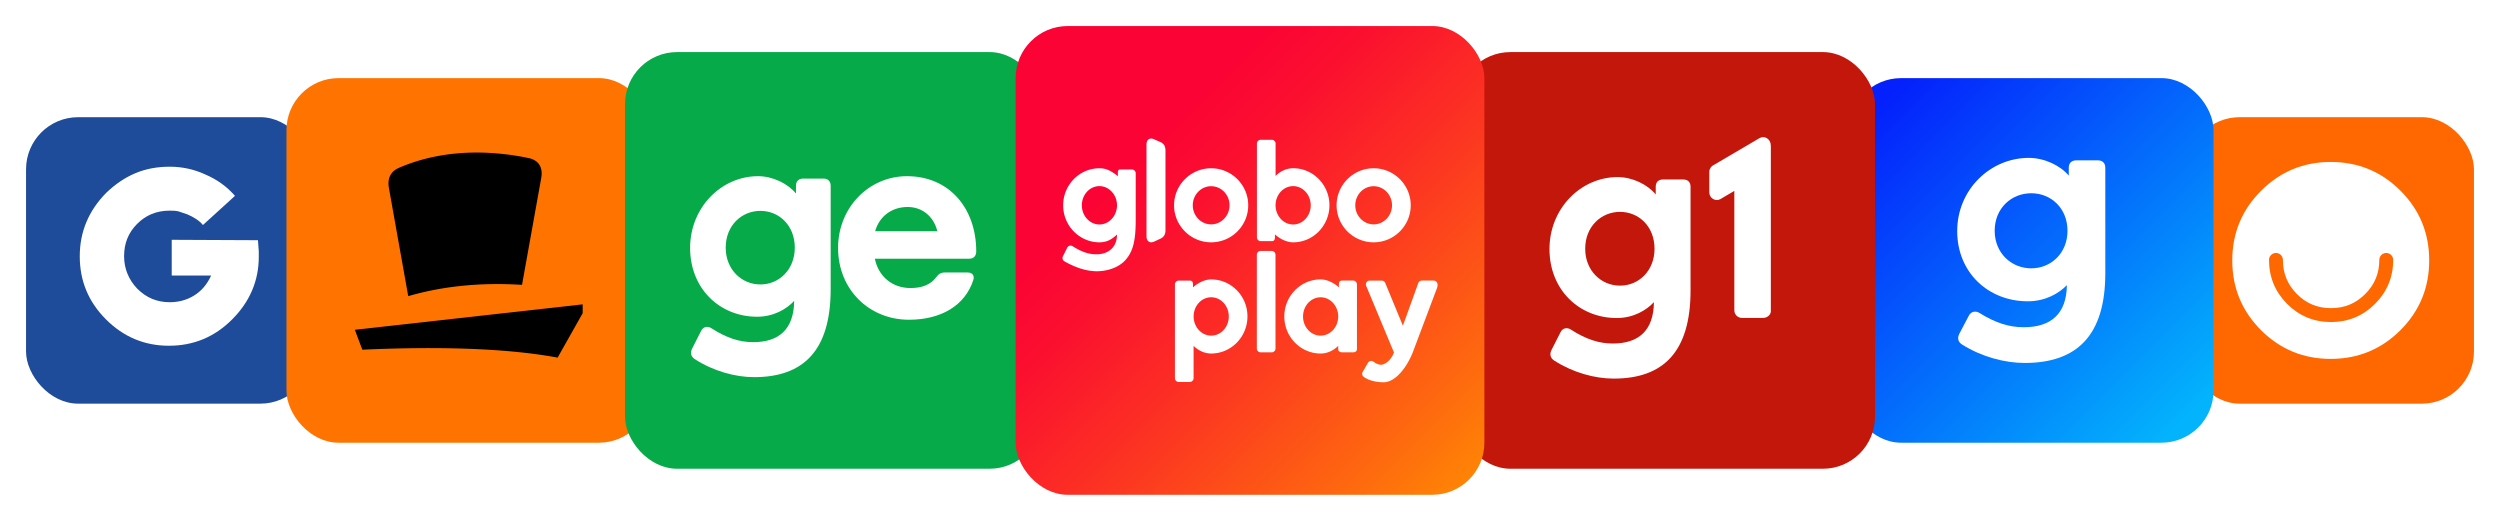
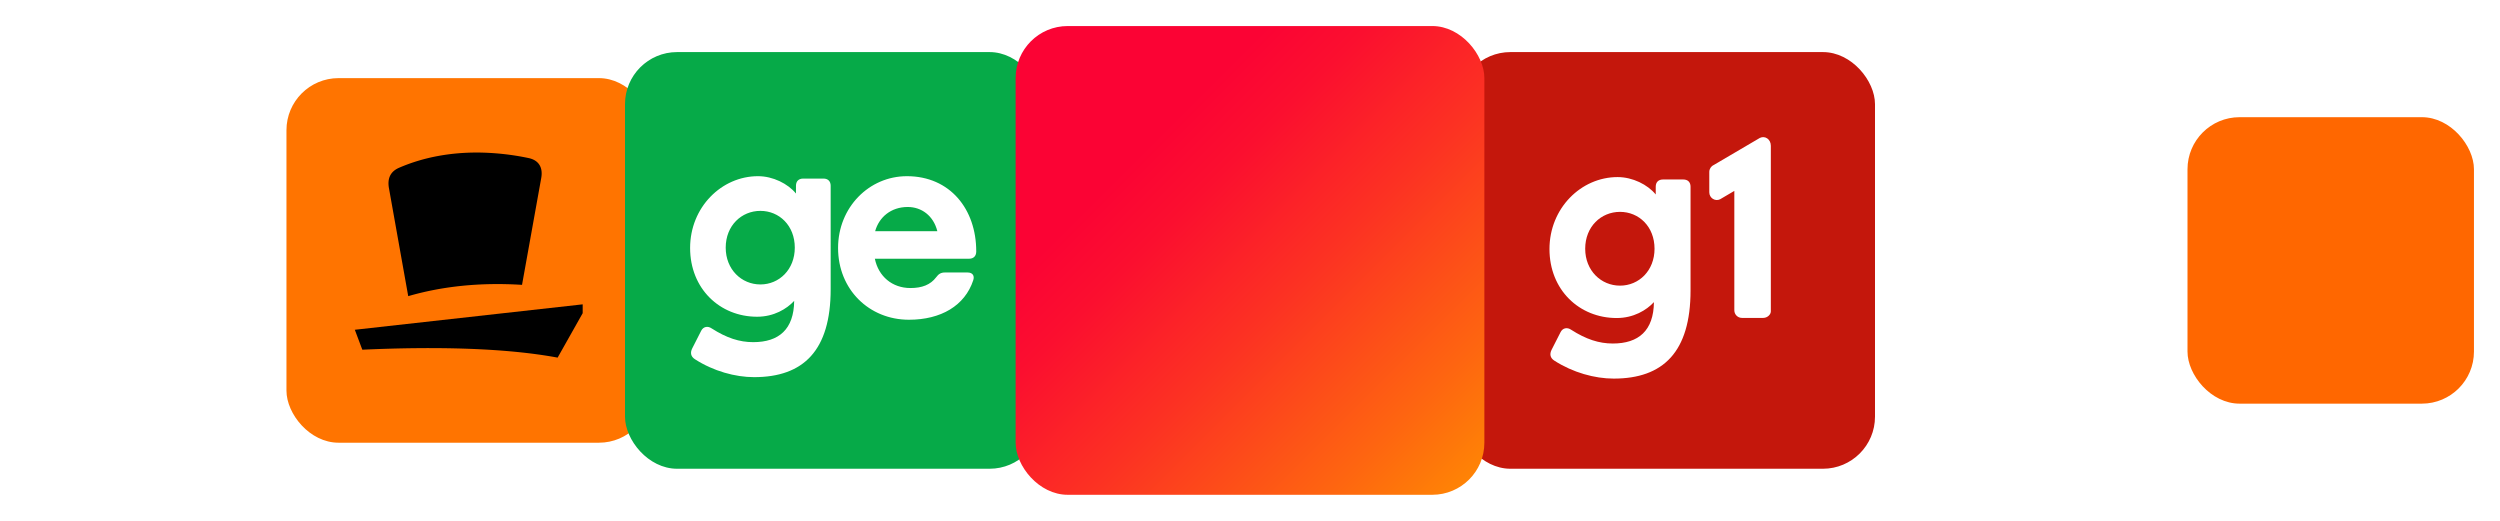
<svg xmlns="http://www.w3.org/2000/svg" fill="none" viewBox="0 0 384 80">
  <g filter="url(#a)">
    <g clip-path="url(#b)">
      <rect width="44" height="44" x="336" y="16" fill="#FF6700" rx="6" />
-       <path fill="#fff" fill-rule="evenodd" d="M347.302 27.302c2.951-2.951 6.517-4.427 10.698-4.427 4.198 0 7.769 1.472 10.711 4.413 2.942 2.943 4.414 6.513 4.414 10.711 0 4.199-1.472 7.769-4.414 10.711-2.942 2.943-6.513 4.414-10.711 4.414-4.199 0-7.769-1.471-10.712-4.414-2.942-2.942-4.413-6.513-4.413-10.711 0-4.18 1.475-7.747 4.427-10.698Zm10.739 20.163c2.633 0 4.907-.938 6.76-2.789 1.854-1.851 2.793-4.123 2.793-6.753 0-.589-.477-1.067-1.067-1.067-.589 0-1.067.478-1.067 1.067 0 2.072-.709 3.786-2.167 5.243-1.459 1.457-3.176 2.165-5.252 2.165-2.074 0-3.785-.708-5.233-2.163-1.449-1.457-2.154-3.172-2.154-5.245 0-.59-.478-1.067-1.067-1.067s-1.067.478-1.067 1.067c0 2.628.934 4.9 2.775 6.75 1.842 1.853 4.112 2.792 6.746 2.792Z" clip-rule="evenodd" />
    </g>
  </g>
  <g filter="url(#c)">
    <g clip-path="url(#d)">
      <path fill="url(#e)" d="M284 10h56v56h-56z" />
      <path fill="#fff" fill-rule="evenodd" d="M300.625 33.499c0 6.375 4.792 10.781 10.844 10.781 2.71 0 4.792-1.22 6.003-2.485-.05 4.454-2.471 6.468-6.633 6.468-2.225 0-4.308-.655-6.729-2.155-.63-.421-1.356-.282-1.694.376l-1.453 2.765c-.338.655-.242 1.265.435 1.689 3.001 1.875 6.536 2.813 9.584 2.813 7.989 0 12.393-4.172 12.393-13.783V23.75c0-.703-.435-1.124-1.161-1.124h-3.29c-.726 0-1.161.421-1.161 1.124v1.22c-1.307-1.548-3.727-2.72-6.148-2.72-5.906 0-10.99 4.875-10.99 11.249Zm5.759-.048c0-3.468 2.567-5.767 5.615-5.767 3.051 0 5.568 2.296 5.568 5.767 0 3.423-2.517 5.765-5.568 5.765-3.048.003-5.615-2.341-5.615-5.765Z" clip-rule="evenodd" />
    </g>
  </g>
  <g filter="url(#f)">
    <g clip-path="url(#g)">
      <rect width="44" height="44" x="4" y="16" fill="#1E4C9A" rx="6" />
      <path fill="#fff" d="M39.75 37.419c0 3.721-1.388 6.938-4.1 9.65-2.712 2.712-5.929 4.037-9.713 4.037-3.784 0-7.001-1.388-9.65-4.037-2.712-2.712-4.037-5.929-4.037-9.713 0-3.784 1.388-7.001 4.037-9.713 1.388-1.325 2.838-2.334 4.478-3.027 1.64-.694 3.406-1.009 5.298-1.009 1.892 0 3.721.379 5.487 1.198 1.766.757 3.28 1.829 4.541 3.28l-4.92 4.478c-.568-.694-1.388-1.198-2.397-1.64l-1.325-.442c-.442-.126-.946-.126-1.388-.126-2.018 0-3.658.694-4.983 2.018-1.388 1.388-2.018 3.028-2.018 4.983 0 1.892.694 3.595 2.018 4.983 1.388 1.388 3.027 2.082 4.983 2.082 1.325 0 2.586-.315 3.721-1.009 1.135-.694 2.018-1.703 2.649-3.091h-6.055v-5.487l13.245.063.126 1.703v.82Z" />
    </g>
  </g>
  <g filter="url(#h)">
    <rect width="56" height="56" x="44" y="10" fill="#FF7400" rx="8" />
    <path fill="#000" d="m85.652 52.93 3.848-6.825V44.747l-35 3.905 1.151 3.061c11.511-.516 22.051-.258 30.001 1.217ZM62.702 43.489c5.213-1.513 11.007-2.139 17.482-1.735l2.95-16.414c.287-1.586-.36-2.73-1.943-3.061a39.232 39.232 0 0 0-7.944-.85c-3.962 0-8.063.664-11.911 2.324-1.4.59-1.871 1.697-1.583 3.209l2.95 16.527Z" />
  </g>
  <g filter="url(#i)">
    <g clip-path="url(#j)">
      <path fill="#06AA48" d="M96 6h64v64H96z" />
      <path fill="#fff" fill-rule="evenodd" d="M134.422 33.514c.597-2.159 2.434-3.721 5.007-3.721 2.113 0 3.95 1.332 4.547 3.721h-9.554Zm4.87-8.451c-5.788 0-10.565 4.777-10.565 11.025 0 6.385 4.777 11.024 10.886 11.024 4.915 0 8.59-2.159 9.876-6.064.23-.689-.091-1.194-.872-1.194h-3.491c-.598 0-.965.23-1.333.735-.872 1.148-2.159 1.654-3.95 1.654-2.802 0-4.915-1.792-5.466-4.502h14.469c.689 0 1.103-.413 1.103-1.103v-.046c0-6.431-3.997-11.53-10.657-11.53ZM116.797 41.691c-2.894 0-5.328-2.297-5.328-5.65 0-3.399 2.434-5.65 5.328-5.65s5.283 2.251 5.283 5.65c0 3.353-2.389 5.65-5.283 5.65Zm9.69-16.261h-3.123c-.689 0-1.103.413-1.103 1.102v1.194c-1.24-1.516-3.537-2.664-5.834-2.664-5.604 0-10.427 4.777-10.427 11.024 0 6.247 4.548 10.565 10.29 10.565 2.572 0 4.547-1.194 5.696-2.435-.046 4.364-2.343 6.339-6.294 6.339-2.113 0-4.088-.643-6.385-2.113-.597-.413-1.286-.276-1.607.368l-1.379 2.71c-.321.643-.229 1.24.414 1.654 2.848 1.837 6.201 2.756 9.095 2.756 7.58 0 11.76-4.088 11.76-13.505V26.532c0-.689-.414-1.102-1.103-1.102Z" clip-rule="evenodd" />
    </g>
  </g>
  <g filter="url(#k)">
    <rect width="64" height="64" x="224" y="6" fill="#C4170C" rx="8" />
    <path fill="#fff" fill-rule="evenodd" d="m270.32 19.181-7.116 4.179c-.403.196-.657.603-.657 1.05v3.128c0 .862.882 1.447 1.659 1.071l2.187-1.287V45.662c0 .645.523 1.168 1.169 1.168h3.27c.646 0 1.169-.523 1.169-1v-25.432c0-1.03-.905-1.596-1.681-1.217Zm-26.833 17.028c0 3.362 2.443 5.666 5.348 5.666 2.904 0 5.302-2.303 5.302-5.666 0-3.409-2.398-5.666-5.302-5.666-2.905 0-5.348 2.258-5.348 5.666Zm10.834-9.534c0-.691.415-1.105 1.106-1.105h3.136c.691 0 1.105.414 1.105 1.105v15.936c0 9.442-4.194 13.542-11.801 13.542-2.905 0-6.27-.922-9.129-2.764-.645-.414-.737-1.013-.415-1.658l1.383-2.717c.324-.645 1.015-.783 1.614-.369 2.304 1.474 4.287 2.119 6.408 2.119 3.964 0 6.27-1.981 6.315-6.356-1.152 1.244-3.134 2.441-5.716 2.441-5.763 0-10.327-4.33-10.327-10.594 0-6.264 4.842-11.055 10.466-11.055 2.305 0 4.61 1.152 5.855 2.672v-1.197Z" clip-rule="evenodd" />
  </g>
  <g filter="url(#l)">
    <g clip-path="url(#m)">
      <path fill="url(#n)" d="M222 2h-60c-3.314 0-6 2.686-6 6v60c0 3.314 2.686 6 6 6h60c3.314 0 6-2.686 6-6V8c0-3.314-2.686-6-6-6Z" />
-       <path fill="#fff" d="M168.476 39.664c-1.526 0-3.247-.526-4.982-1.526a.584.584 0 0 1-.274-.353c-.043-.151-.021-.31.058-.446l.655-1.318c.101-.18.302-.295.511-.295.108 0 .216.029.303.086 1.425.914 2.52 1.246 3.657 1.246 1.98 0 3.168-1.21 3.168-3.031-.619.554-1.353 1.195-2.7 1.195-3.074 0-5.573-2.556-5.573-5.688 0-3.132 2.499-5.688 5.573-5.688.958 0 1.685.302 2.83 1.21.029-.295-.123-1.022.309-1.022h1.851c.324 0 .583.266.583.583V31.592c.014 3.247-.353 5.105-1.735 6.516-1.015 1.022-2.671 1.555-4.234 1.555Zm.396-13.075c-1.49 0-2.7 1.318-2.7 2.945 0 1.62 1.21 2.945 2.7 2.945 1.455 0 2.664-1.289 2.7-2.873v-.151c-.036-1.577-1.245-2.866-2.7-2.866ZM198.629 35.222c-.806 0-1.843-.36-2.801-1.224 0 .454.101 1.044-.482 1.044h-1.699c-.324 0-.584-.266-.584-.583V20.052c0-.324.267-.583.584-.583h1.699c.324 0 .583.266.583.583v4.968c.929-.929 1.973-1.181 2.7-1.181 3.074 0 5.573 2.556 5.573 5.688 0 3.132-2.499 5.695-5.573 5.695Zm0-8.633c-1.49 0-2.7 1.318-2.7 2.945 0 1.62 1.21 2.945 2.7 2.945 1.49 0 2.7-1.318 2.7-2.945 0-1.62-1.21-2.945-2.7-2.945ZM186.042 40.918c-.807 0-1.844.36-2.801 1.224 0-.454.101-1.044-.483-1.044h-1.706c-.324 0-.583.266-.583.583v14.407c0 .324.266.583.583.583h1.699c.324 0 .583-.266.583-.583v-4.968c.929.929 1.973 1.181 2.7 1.181 3.075 0 5.573-2.556 5.573-5.688.015-3.139-2.491-5.695-5.565-5.695Zm0 8.633c-1.491 0-2.7-1.318-2.7-2.945 0-1.627 1.209-2.945 2.7-2.945 1.49 0 2.7 1.318 2.7 2.945 0 1.627-1.21 2.945-2.7 2.945ZM210.993 35.221c-3.139 0-5.695-2.556-5.695-5.688 0-3.132 2.556-5.688 5.695-5.688 3.139 0 5.695 2.556 5.695 5.688 0 3.132-2.556 5.688-5.695 5.688Zm0-8.618c-1.555 0-2.822 1.318-2.822 2.93s1.267 2.93 2.822 2.93c1.555 0 2.822-1.318 2.822-2.93s-1.267-2.93-2.822-2.93ZM186.032 35.221c-3.139 0-5.695-2.556-5.695-5.688 0-3.132 2.556-5.688 5.695-5.688 3.139 0 5.695 2.556 5.695 5.688 0 3.132-2.548 5.688-5.695 5.688Zm0-8.618c-1.555 0-2.822 1.318-2.822 2.93s1.267 2.93 2.822 2.93c1.555 0 2.823-1.318 2.823-2.93.007-1.613-1.26-2.93-2.823-2.93ZM193.633 52.119c-.324 0-.583-.266-.583-.583V37.129c0-.324.267-.583.583-.583h1.7c.324 0 .583.266.583.583v14.407c0 .324-.267.583-.583.583h-1.7ZM212.504 56.718c-1.483-.007-2.548-.446-3.052-.85-.231-.187-.288-.497-.137-.756l.806-1.382c.108-.18.303-.295.511-.288.123 0 .245.043.346.115.122.094.569.454 1.138.468.396 0 1.389-.374 2.001-1.872l-4.269-10.238c-.08-.18-.058-.389.05-.554a.59.59 0 0 1 .49-.266l1.85.007c.23 0 .446.137.533.353l2.714 6.574 2.362-6.552c.086-.23.309-.382.554-.382h1.807c.195 0 .375.101.483.259.108.158.173.382.065.806l-3.773 10.015c-.994 2.441-2.729 4.55-4.479 4.543ZM202.849 40.914c.806 0 1.85.367 2.808 1.224 0-.454-.101-1.044.482-1.044h1.7c.324 0 .59.266.59.59v9.936c0 .324-.266.497-.59.497h-1.7c-.324 0-.59-.173-.59-.497v-.497c-.929.929-1.973 1.181-2.7 1.181-3.074 0-5.58-2.556-5.58-5.695 0-3.139 2.506-5.695 5.58-5.695Zm0 8.64c1.49 0 2.7-1.318 2.7-2.945 0-1.62-1.21-2.945-2.7-2.945-1.49 0-2.7 1.318-2.7 2.945-.007 1.627 1.21 2.945 2.7 2.945ZM176.828 35.22c-.353 0-.727-.252-.727-.958V20.237c0-.893.547-.958.712-.958.123 0 .252.029.396.086l1.059.468c.511.238.749.648.749 1.289v12.233c0 .634-.238 1.044-.735 1.289l-1.065.497c-.152.05-.281.079-.389.079Z" />
    </g>
  </g>
  <defs>
    <filter id="a" width="52" height="52" x="332" y="14" color-interpolation-filters="sRGB" filterUnits="userSpaceOnUse">
      <feFlood flood-opacity="0" result="BackgroundImageFix" />
      <feColorMatrix in="SourceAlpha" result="hardAlpha" values="0 0 0 0 0 0 0 0 0 0 0 0 0 0 0 0 0 0 127 0" />
      <feOffset dy="2" />
      <feGaussianBlur stdDeviation="2" />
      <feColorMatrix values="0 0 0 0 0.2 0 0 0 0 0.2 0 0 0 0 0.2 0 0 0 0.24 0" />
      <feBlend in2="BackgroundImageFix" result="effect1_dropShadow_2_2" />
      <feBlend in="SourceGraphic" in2="effect1_dropShadow_2_2" result="shape" />
    </filter>
    <filter id="c" width="64" height="64" x="280" y="8" color-interpolation-filters="sRGB" filterUnits="userSpaceOnUse">
      <feFlood flood-opacity="0" result="BackgroundImageFix" />
      <feColorMatrix in="SourceAlpha" result="hardAlpha" values="0 0 0 0 0 0 0 0 0 0 0 0 0 0 0 0 0 0 127 0" />
      <feOffset dy="2" />
      <feGaussianBlur stdDeviation="2" />
      <feColorMatrix values="0 0 0 0 0.2 0 0 0 0 0.2 0 0 0 0 0.2 0 0 0 0.24 0" />
      <feBlend in2="BackgroundImageFix" result="effect1_dropShadow_2_2" />
      <feBlend in="SourceGraphic" in2="effect1_dropShadow_2_2" result="shape" />
    </filter>
    <filter id="f" width="52" height="52" x="0" y="14" color-interpolation-filters="sRGB" filterUnits="userSpaceOnUse">
      <feFlood flood-opacity="0" result="BackgroundImageFix" />
      <feColorMatrix in="SourceAlpha" result="hardAlpha" values="0 0 0 0 0 0 0 0 0 0 0 0 0 0 0 0 0 0 127 0" />
      <feOffset dy="2" />
      <feGaussianBlur stdDeviation="2" />
      <feColorMatrix values="0 0 0 0 0.2 0 0 0 0 0.2 0 0 0 0 0.2 0 0 0 0.24 0" />
      <feBlend in2="BackgroundImageFix" result="effect1_dropShadow_2_2" />
      <feBlend in="SourceGraphic" in2="effect1_dropShadow_2_2" result="shape" />
    </filter>
    <filter id="h" width="64" height="64" x="40" y="8" color-interpolation-filters="sRGB" filterUnits="userSpaceOnUse">
      <feFlood flood-opacity="0" result="BackgroundImageFix" />
      <feColorMatrix in="SourceAlpha" result="hardAlpha" values="0 0 0 0 0 0 0 0 0 0 0 0 0 0 0 0 0 0 127 0" />
      <feOffset dy="2" />
      <feGaussianBlur stdDeviation="2" />
      <feColorMatrix values="0 0 0 0 0.2 0 0 0 0 0.2 0 0 0 0 0.2 0 0 0 0.24 0" />
      <feBlend in2="BackgroundImageFix" result="effect1_dropShadow_2_2" />
      <feBlend in="SourceGraphic" in2="effect1_dropShadow_2_2" result="shape" />
    </filter>
    <filter id="i" width="72" height="72" x="92" y="4" color-interpolation-filters="sRGB" filterUnits="userSpaceOnUse">
      <feFlood flood-opacity="0" result="BackgroundImageFix" />
      <feColorMatrix in="SourceAlpha" result="hardAlpha" values="0 0 0 0 0 0 0 0 0 0 0 0 0 0 0 0 0 0 127 0" />
      <feOffset dy="2" />
      <feGaussianBlur stdDeviation="2" />
      <feColorMatrix values="0 0 0 0 0.2 0 0 0 0 0.2 0 0 0 0 0.2 0 0 0 0.24 0" />
      <feBlend in2="BackgroundImageFix" result="effect1_dropShadow_2_2" />
      <feBlend in="SourceGraphic" in2="effect1_dropShadow_2_2" result="shape" />
    </filter>
    <filter id="k" width="72" height="72" x="220" y="4" color-interpolation-filters="sRGB" filterUnits="userSpaceOnUse">
      <feFlood flood-opacity="0" result="BackgroundImageFix" />
      <feColorMatrix in="SourceAlpha" result="hardAlpha" values="0 0 0 0 0 0 0 0 0 0 0 0 0 0 0 0 0 0 127 0" />
      <feOffset dy="2" />
      <feGaussianBlur stdDeviation="2" />
      <feColorMatrix values="0 0 0 0 0.2 0 0 0 0 0.2 0 0 0 0 0.2 0 0 0 0.24 0" />
      <feBlend in2="BackgroundImageFix" result="effect1_dropShadow_2_2" />
      <feBlend in="SourceGraphic" in2="effect1_dropShadow_2_2" result="shape" />
    </filter>
    <filter id="l" width="80" height="80" x="152" y="0" color-interpolation-filters="sRGB" filterUnits="userSpaceOnUse">
      <feFlood flood-opacity="0" result="BackgroundImageFix" />
      <feColorMatrix in="SourceAlpha" result="hardAlpha" values="0 0 0 0 0 0 0 0 0 0 0 0 0 0 0 0 0 0 127 0" />
      <feOffset dy="2" />
      <feGaussianBlur stdDeviation="2" />
      <feColorMatrix values="0 0 0 0 0.2 0 0 0 0 0.2 0 0 0 0 0.2 0 0 0 0.24 0" />
      <feBlend in2="BackgroundImageFix" result="effect1_dropShadow_2_2" />
      <feBlend in="SourceGraphic" in2="effect1_dropShadow_2_2" result="shape" />
    </filter>
    <clipPath id="b">
      <rect width="44" height="44" x="336" y="16" fill="#fff" rx="8" />
    </clipPath>
    <clipPath id="d">
-       <rect width="56" height="56" x="284" y="10" fill="#fff" rx="8" />
-     </clipPath>
+       </clipPath>
    <clipPath id="g">
-       <rect width="44" height="44" x="4" y="16" fill="#fff" rx="8" />
-     </clipPath>
+       </clipPath>
    <clipPath id="j">
      <rect width="64" height="64" x="96" y="6" fill="#fff" rx="8" />
    </clipPath>
    <clipPath id="m">
      <rect width="72" height="72" x="156" y="2" fill="#fff" rx="8" />
    </clipPath>
    <linearGradient id="e" x1="288.912" x2="337.053" y1="13.439" y2="61.579" gradientUnits="userSpaceOnUse">
      <stop stop-color="#0420FC" />
      <stop offset="1" stop-color="#03B4FC" />
    </linearGradient>
    <linearGradient id="n" x1="157.334" x2="229.334" y1="3.334" y2="75.334" gradientUnits="userSpaceOnUse">
      <stop offset=".25" stop-color="#FB0334" />
      <stop offset=".358" stop-color="#FB0F2F" />
      <stop offset=".554" stop-color="#FC3123" />
      <stop offset=".817" stop-color="#FE6610" />
      <stop offset="1" stop-color="#FF8F01" />
    </linearGradient>
  </defs>
</svg>